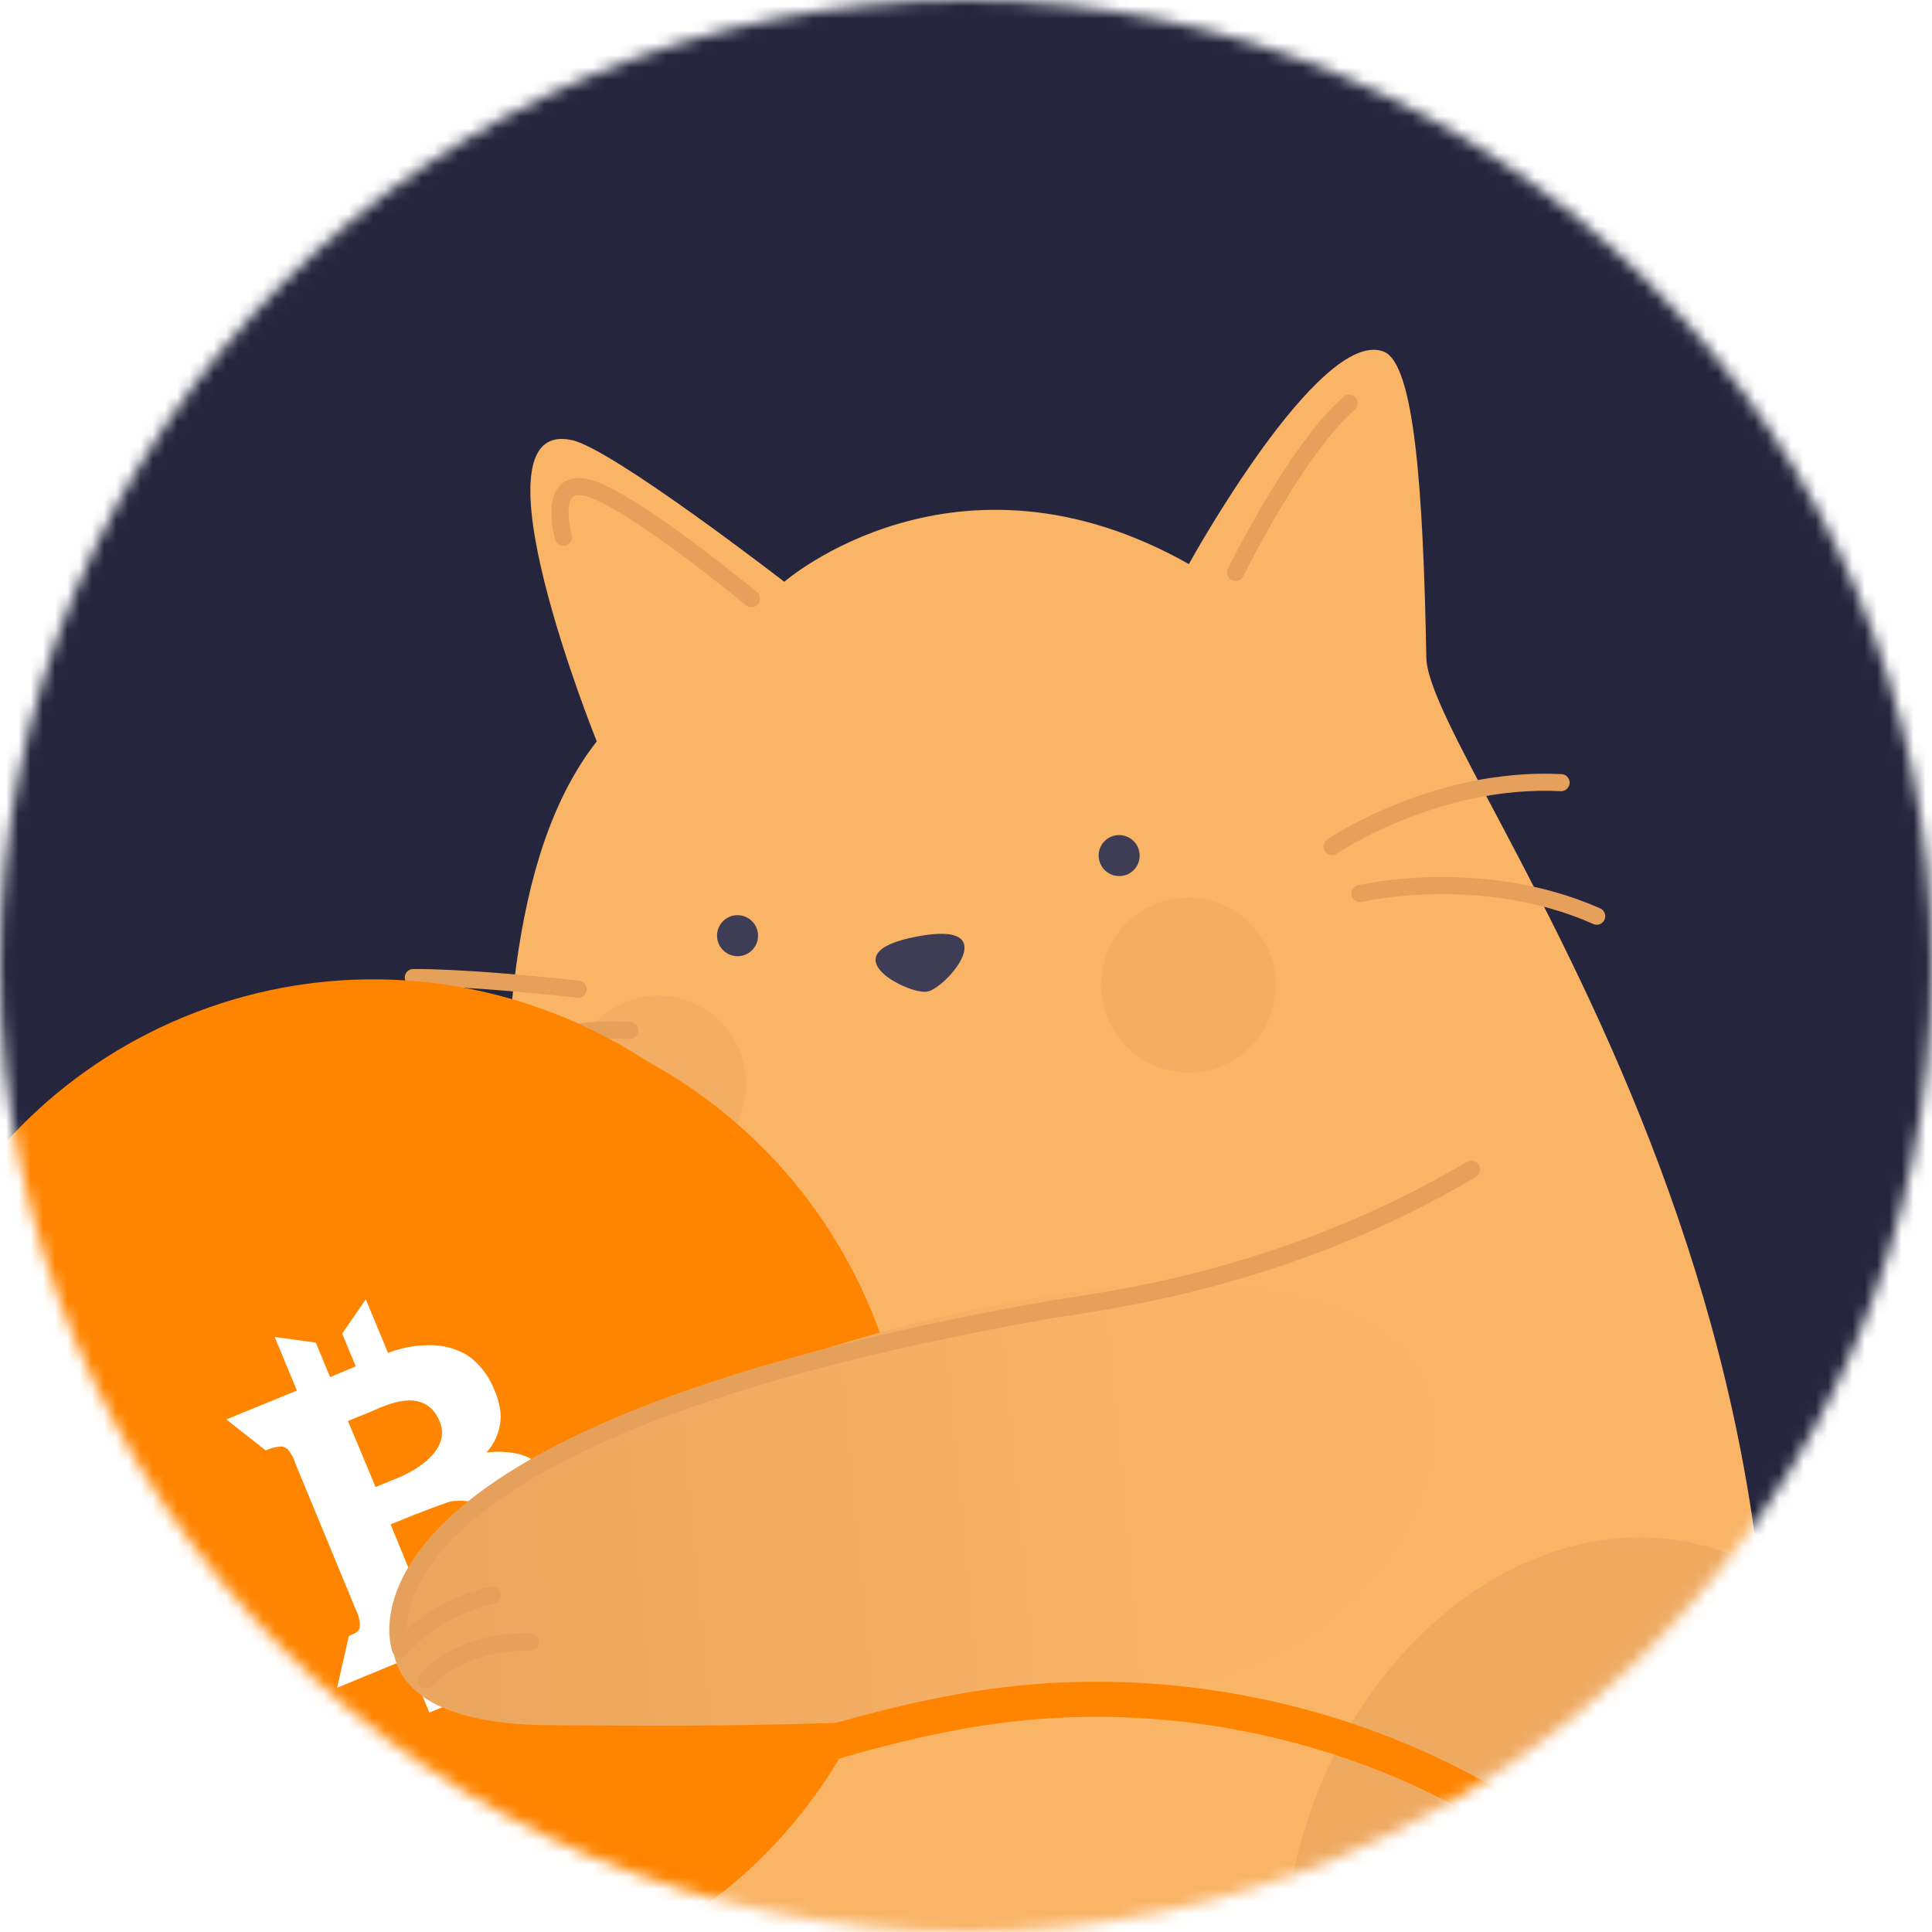
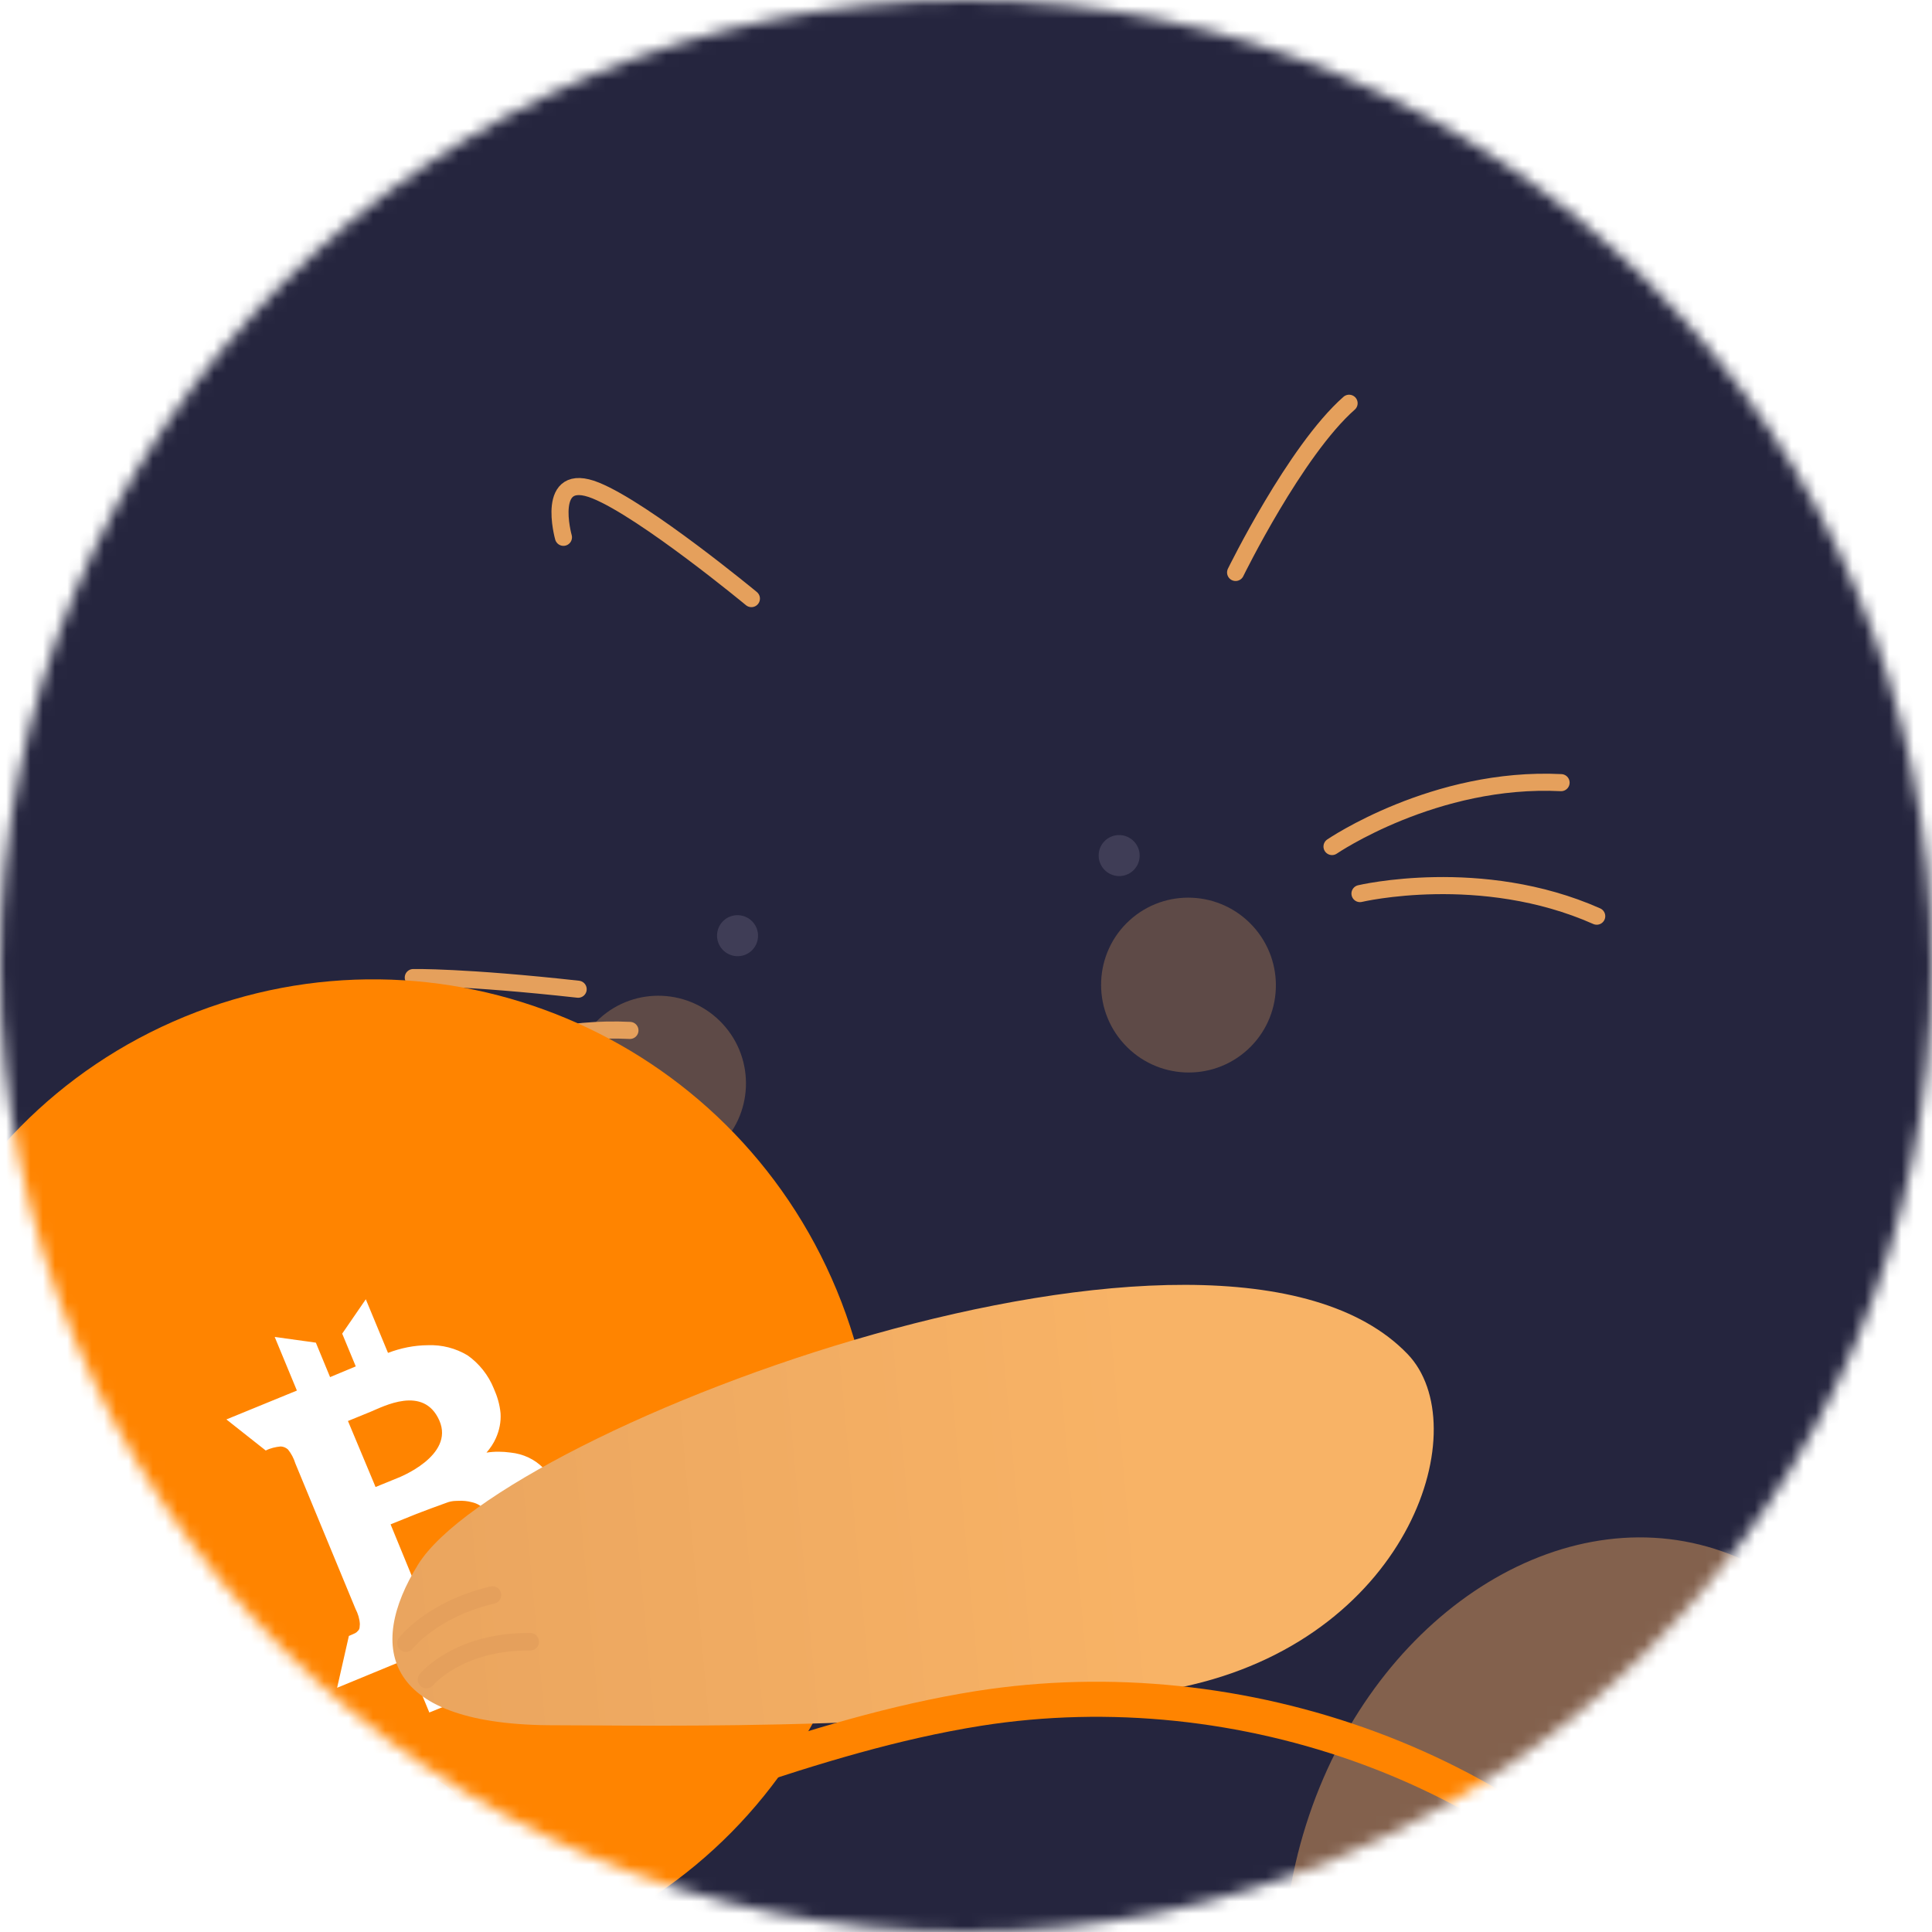
<svg xmlns="http://www.w3.org/2000/svg" fill="none" height="158" viewBox="0 0 158 158" width="158">
  <filter id="a" color-interpolation-filters="sRGB" filterUnits="userSpaceOnUse" height="108.254" width="108.067" x="-23.28" y="66.864">
    <feFlood flood-opacity="0" result="BackgroundImageFix" />
    <feBlend in="SourceGraphic" in2="BackgroundImageFix" mode="normal" result="shape" />
    <feGaussianBlur result="effect1_foregroundBlur" stdDeviation="6.614" />
  </filter>
  <linearGradient id="b" gradientUnits="userSpaceOnUse" x1="18.848" x2="131.243" y1="128.754" y2="118.383">
    <stop offset="0" stop-color="#e7a25d" />
    <stop offset=".671" stop-color="#f8b366" />
  </linearGradient>
  <mask id="c" height="158" maskUnits="userSpaceOnUse" width="158" x="0" y="0">
    <circle cx="79" cy="79" fill="#c4c4c4" r="79" />
  </mask>
  <mask id="d" height="230" maskUnits="userSpaceOnUse" width="140" x="5" y="28">
    <path d="m48.65 60.782s-10.723-26.537-2.028-24.637c3.354.739 17.364 11.585 17.364 11.585s14.015-12.217 33.087-1.449c0 0 10.664-19.34 15.912-17.385 2.528.934 3.251 11.205 3.509 25.036.178 9.389 43.303 60.215 22.154 123.992-15.986 48.347-53.019 90.155-101.918 76.549-21.941-6.094-45.114-47.59-22.056-100.612 0 0 8.574 22.234 20.463-2.928 12.213-25.905-1.175-71.348 13.513-90.152z" fill="#f9b466" />
  </mask>
  <g mask="url(#c)">
    <ellipse cx="56" cy="90" fill="#25253e" rx="121" ry="138" />
-     <path d="m48.802 60.63s-10.723-26.537-2.028-24.637c3.354.739 17.364 11.585 17.364 11.585s14.015-12.218 33.087-1.449c0 0 10.664-19.34 15.912-17.385 2.528.934 3.252 11.205 3.51 25.036.177 9.389 43.302 60.215 22.153 123.992-15.986 48.348-53.019 90.156-101.918 76.55-21.941-6.094-45.114-47.59-22.056-100.613 0 0 8.574 22.234 20.463-2.927 12.213-25.906-1.175-71.348 13.513-90.152z" fill="#f9b466" />
-     <path d="m75.842 81.09c-1.512.3-8.195-3.103-.876-4.497 7.339-1.413 2.385 4.236.876 4.497z" fill="#3f3d56" />
    <path d="m58.69 93.865c2.909-2.66 3.105-7.183.437-10.101-2.668-2.918-7.19-3.127-10.099-.467-2.909 2.66-3.105 7.183-.437 10.101s7.19 3.127 10.099.467z" fill="#e5a05c" opacity=".3" />
    <path d="m102.027 85.844c2.909-2.66 3.105-7.183.437-10.101-2.669-2.918-7.19-3.127-10.1-.467-2.909 2.66-3.105 7.183-.437 10.101s7.19 3.127 10.1.467z" fill="#e5a05c" opacity=".3" />
    <path d="m92.658 71.209c.683-.624.729-1.685.103-2.37s-1.687-.734-2.369-.11c-.683.624-.729 1.685-.102 2.37s1.687.734 2.369.11z" fill="#3f3d56" />
    <path d="m61.45 77.761c.683-.624.729-1.685.103-2.37-.626-.685-1.687-.734-2.369-.11-.683.624-.729 1.685-.102 2.37.626.685 1.687.734 2.369.11z" fill="#3f3d56" />
    <g stroke="#e5a05c" stroke-linecap="round" stroke-miterlimit="10" stroke-width="1.397">
      <path d="m33.798 79.945s4.129-.082 13.484.954" />
      <path d="m32.784 89.494s8.402-5.743 18.733-5.226" />
      <path d="m111.22 73.078s9.91-2.345 19.361 1.848" />
      <path d="m108.933 69.231s8.402-5.743 18.733-5.226" />
    </g>
-     <path d="m49.228 160.536c20.803-8.537 30.691-32.428 22.04-53.323-8.651-20.894-32.505-30.911-53.308-22.374-20.803 8.537-30.691 32.428-22.04 53.323 8.651 20.894 32.523 30.931 53.308 22.374z" fill="#ff8400" />
    <g filter="url(#a)">
      <path d="m46.387 158.835c20.803-8.537 30.691-32.429 22.04-53.323-8.651-20.895-32.505-30.911-53.308-22.374-20.803 8.537-30.691 32.428-22.04 53.323 8.651 20.894 32.523 30.931 53.308 22.374z" fill="#ff8400" />
    </g>
    <path d="m44.459 120.084c-.726-.754-1.681-1.187-2.708-1.293-.638-.088-1.319-.1-1.966.006.307-.355.577-.751.771-1.19.28-.629.427-1.323.38-2.026-.066-.723-.271-1.395-.554-2.03-.439-1.091-1.196-2.041-2.14-2.707-.986-.591-2.103-.876-3.253-.832-1.109.007-2.209.229-3.258.628l-1.815-4.385-1.931 2.811 1.11 2.678-2.101.877-1.163-2.818-3.366-.467 1.815 4.385-5.765 2.361 3.218 2.543c.378-.197.811-.293 1.221-.333.233.011.424.098.593.242.277.343.475.722.612 1.157l4.915 11.885c.198.379.335.814.355 1.243-.029.213.022.39-.16.557-.164.187-.182.167-.738.414l-.962 4.237 5.726-2.363 1.815 4.385 2.714-1.1-1.815-4.386 2.119-.855 1.815 4.385 2.655-1.084-1.813-4.424c1.329-.581 2.55-1.362 3.642-2.323.993-.908 1.705-2.082 2.053-3.37.233-1.332.077-2.682-.413-3.951-.363-1.048-.906-2.007-1.608-2.857zm-15.969-3.794-.035-.079 1.842-.752c1.03-.419 4.338-2.213 5.632.708 1.276 2.901-3.375 4.69-3.375 4.69l-1.842.752-.088-.218zm3.452 8.373 2.119-.855c.436-.175 1.939-.728 2.472-.918.218-.087.473-.134.687-.143.078.003.176-.012.253-.008.39-.021.758.016 1.105.109.231.05.461.139.65.264.302.209.583.475.823.778.166.221.292.441.399.68.213.477.308.987.228 1.47-.108.696-.427 1.323-.915 1.807-.915.911-1.996 1.601-3.185 2.091l-2.119.856z" fill="#fff" />
    <path d="m34.194 127.942c-4.246 6.83-2.789 13.184 11.205 13.15 6.462-.013 35.273.657 52.103-3.315 17.952-4.25 23.219-21.193 17.614-27.038-15.419-16.049-73.936 5.965-80.922 17.203z" fill="url(#b)" />
    <path d="m65.628 256.47c-4.377-6.781-11.134-11.647-18.93-13.623-14.033-3.548-37.045-11.424-47.889-26.62-16.934-23.768-15.391-56.745-33.138-53.614-26.887 4.771-7.608 65.2 38.977 87.341 30.816 14.62 60.98 6.516 60.98 6.516z" fill="#f9b466" />
    <g stroke="#e5a05c">
-       <path d="m32.769 134.844s-6.553-17.216 52.905-27.704c4.04-.708 18.933-2.2 34.651-11.497" stroke-linecap="round" stroke-miterlimit="10" stroke-width="1.434" />
      <path d="m34.879 137.355s2.588-3.15 8.482-3.092" stroke-linecap="round" stroke-miterlimit="10" stroke-width="1.434" />
      <path d="m33.197 134.376s2.144-2.781 7.079-3.935" stroke-linecap="round" stroke-miterlimit="10" stroke-width="1.434" />
    </g>
    <g mask="url(#d)">
      <path d="m154.644 164.425c5.265-16.653-1.175-33.553-14.384-37.748-13.21-4.194-28.187 5.905-33.452 22.559-5.266 16.653 1.174 33.553 14.384 37.747 13.209 4.195 28.186-5.905 33.452-22.558z" fill="#e5a05c" opacity=".49" />
    </g>
    <path d="m101.048 46.816s4.872-9.954 9.282-13.838" stroke="#e5a05c" stroke-linecap="round" stroke-miterlimit="10" stroke-width="1.397" />
    <path d="m39.987 151.488c13.466-3.582 26.278-9.588 40.053-11.774 21.397-3.371 44.708 4.791 57.916 22.003 13.209 17.213 14.758 43.034 2.165 60.631-11.125 15.582-30.271 22.716-47.666 30.748-20.075 9.252-39.134 20.672-56.739 34.008-12.836 9.723-25.74 21.894-27.949 37.869-.486 3.578-.394 7.3.842 10.685 3.185 8.691 25.101 23.017 61.425-12.771" stroke="#ff8400" stroke-linecap="round" stroke-miterlimit="10" stroke-width="2.869" />
    <path d="m61.45 48.954s-8.718-7.215-12.734-8.841c-4.189-1.692-2.637 3.829-2.637 3.829" stroke="#e5a05c" stroke-linecap="round" stroke-miterlimit="10" stroke-width="1.397" />
    <path d="m95.808 198.539c-20.693-23.242-46.865-7.557-51.997-4.096-.361.256-.836-.019-.797-.465.57-6.416 2.819-39.069-7.917-48.207-6.795-5.763-41.667 53.584-20.437 86.446 15.03 23.233 30.387 31.28 59.578 22.274 32.505-10.02 38.866-36.507 21.57-55.952z" fill="#f9b466" />
    <path d="m30.061 148.09s2.206 3.43.368 9.028" stroke="#e5a05c" stroke-linecap="round" stroke-miterlimit="10" stroke-width="1.434" />
    <path d="m12.996 200.9c-1.875-29.253 13.767-54.49 21.218-54.885 7.998-.448 10.339 37.117 8.809 47.284-.11.734.745 1.222 1.385.823 6.298-3.894 31.091-17.384 47.863-1.117 20.732 20.11 11.582 38.625 11.582 38.625" stroke="#e5a05c" stroke-linecap="round" stroke-miterlimit="10" stroke-width="1.434" />
  </g>
</svg>